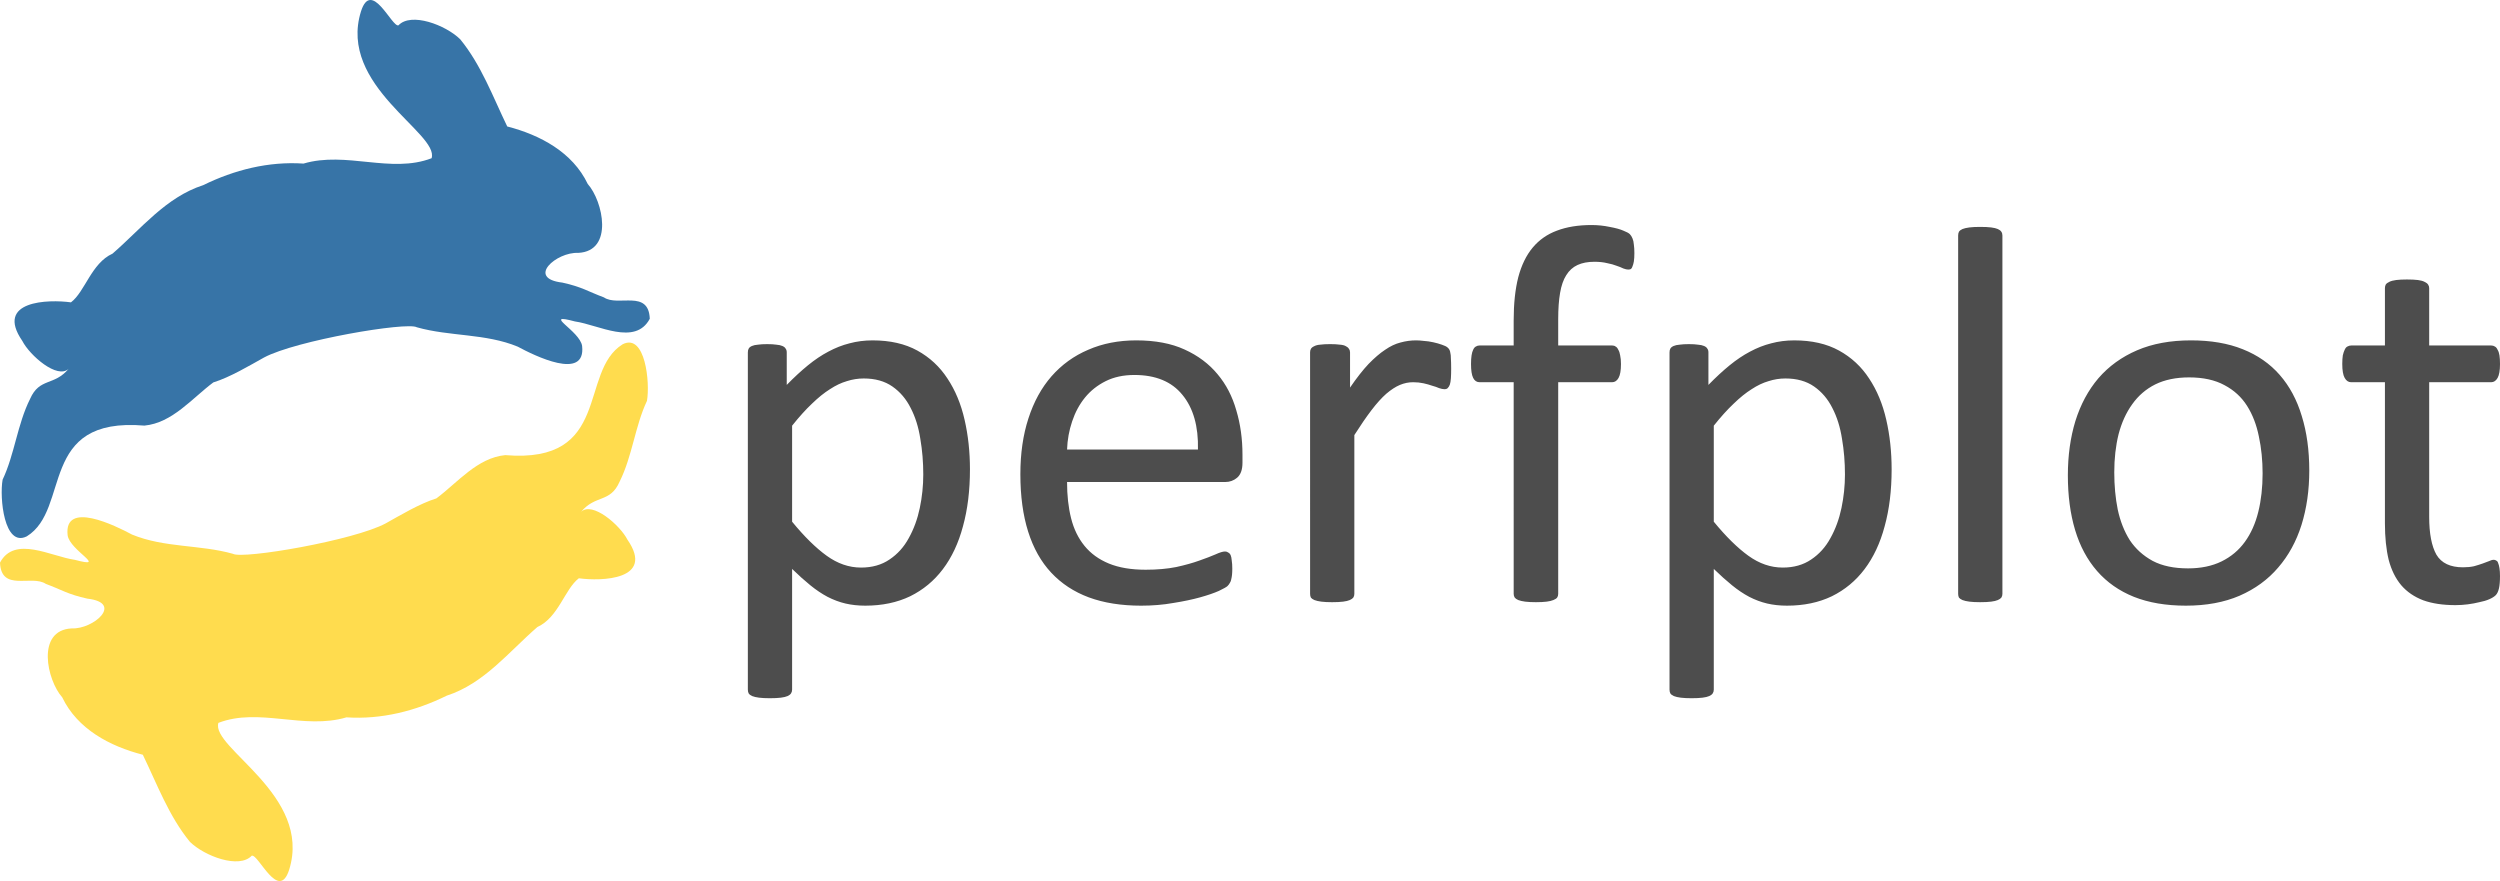
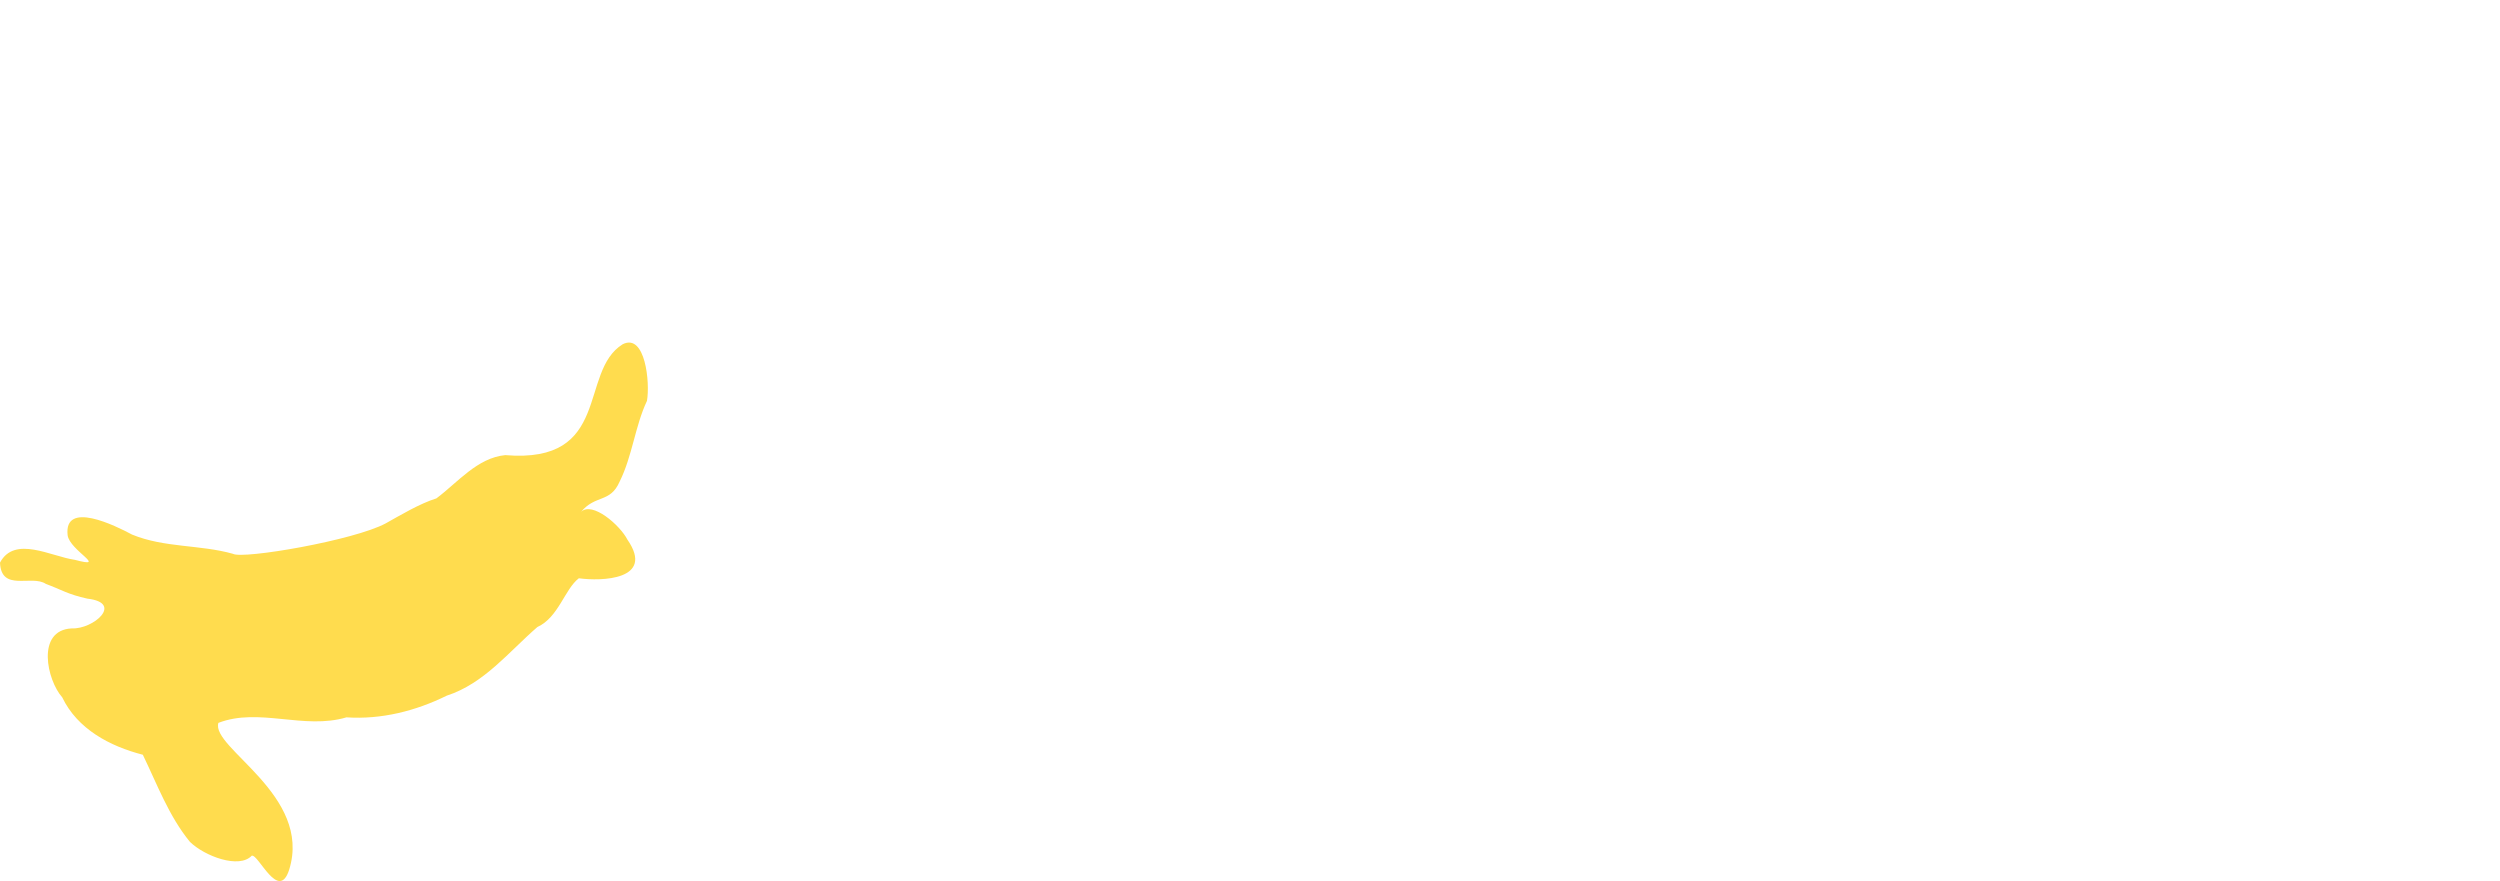
<svg xmlns="http://www.w3.org/2000/svg" width="436.87" height="153.956" viewBox="0 0 409.57 144.337">
-   <path d="M59.138 1.863c-3.81 12.242 12.85 19.956 11.57 24.058-6.647 2.56-13.999-1.187-20.984.878-5.721-.383-11.325 1.026-16.432 3.533-6.136 1.982-10.17 7.165-14.864 11.225-3.464 1.568-4.49 6.217-6.804 7.978-3.672-.511-12.524-.31-7.969 6.32 1.22 2.382 5.745 6.324 7.59 4.561-2.378 2.855-4.766 1.418-6.312 4.922-2.1 4.186-2.544 9.11-4.507 13.246-.53 2.953.25 11.144 3.957 9.287 7.275-4.485 1.743-19.622 19.276-18.145 4.569-.434 7.79-4.465 11.285-7.074 2.72-.835 5.99-2.793 8.31-4.082 5.21-2.793 23.44-5.885 25.036-4.952 5.387 1.527 11.246.988 16.521 3.171 2.708 1.458 11.195 5.673 10.554-.104-.347-2.504-6.755-5.518-1.177-4.022 3.873.547 9.873 4.054 12.263-.44-.192-4.866-5.182-1.923-7.514-3.5-2.531-.937-3.592-1.72-6.804-2.423-5.975-.698-.958-5.048 2.588-4.869 5.882-.289 4.056-8.503 1.569-11.285-2.491-5.22-7.826-8.042-13.195-9.428-2.35-4.865-4.261-10.08-7.704-14.285-2.4-2.35-8.058-4.476-10.115-2.28-1.074.354-4.416-7.671-6.138-2.29z" fill="#3774a7" />
  <path d="M47.377 142.471c3.796-12.247-12.875-19.939-11.6-24.043 6.643-2.567 14 1.17 20.982-.905 5.722.376 11.324-1.04 16.428-3.554 6.133-1.99 10.16-7.178 14.849-11.244 3.462-1.573 4.481-6.223 6.794-7.987 3.673.507 12.524.293 7.96-6.33-1.223-2.38-5.752-6.317-7.595-4.551 2.374-2.858 4.764-1.424 6.305-4.93 2.095-4.189 2.533-9.114 4.49-13.252.526-2.954-.265-11.143-3.97-9.282-7.268 4.495-1.716 19.624-19.252 18.17-4.568.44-7.783 4.475-11.276 7.088-2.719.839-5.985 2.801-8.303 4.093-5.207 2.8-23.434 5.915-25.031 4.984-5.389-1.52-11.247-.972-16.525-3.15-2.71-1.453-11.202-5.658-10.554.119.35 2.503 6.763 5.509 1.183 4.02-3.874-.542-9.878-4.04-12.262.457.197 4.865 5.183 1.915 7.518 3.49 2.532.933 3.595 1.715 6.807 2.413 5.975.69.965 5.047-2.581 4.873-5.882.296-4.045 8.508-1.555 11.287 2.498 5.217 7.836 8.031 13.207 9.41 2.356 4.863 4.275 10.075 7.722 14.276 2.404 2.346 8.065 4.466 10.118 2.266 1.074-.354 4.426 7.666 6.142 2.283z" fill="#ffdc4e" />
  <g aria-label="perfplot" style="line-height:0%;-inkscape-font-specification:Calibri" font-weight="400" font-size="90.002" font-family="Calibri" letter-spacing="0" word-spacing="0" fill="#4d4d4d" stroke-width=".938">
-     <path d="M158.904 76.902q0 5.185-1.143 9.316-1.098 4.131-3.296 7.032-2.153 2.856-5.36 4.438-3.209 1.538-7.34 1.538-1.758 0-3.252-.351-1.494-.352-2.944-1.099-1.407-.747-2.813-1.89-1.406-1.142-2.988-2.68v19.775q0 .352-.176.616-.176.263-.571.44-.396.175-1.099.263-.703.088-1.802.088-1.054 0-1.758-.088-.703-.088-1.142-.264-.396-.176-.571-.44-.132-.263-.132-.615v-55.24q0-.395.132-.615.131-.264.527-.44.395-.175 1.01-.22.616-.087 1.495-.087.923 0 1.494.088.615.044 1.01.22.396.175.528.439.176.22.176.615v5.318q1.802-1.846 3.472-3.208 1.67-1.363 3.34-2.242 1.713-.922 3.471-1.362 1.802-.483 3.78-.483 4.306 0 7.339 1.67 3.032 1.67 4.922 4.57 1.933 2.9 2.812 6.768.879 3.823.879 8.13zm-7.647.835q0-3.033-.483-5.845-.44-2.857-1.582-5.054-1.099-2.197-2.988-3.516-1.89-1.318-4.703-1.318-1.406 0-2.768.44-1.363.395-2.769 1.318-1.406.879-2.944 2.373-1.538 1.45-3.252 3.604V85.47q2.988 3.648 5.669 5.581 2.68 1.934 5.625 1.934 2.725 0 4.658-1.318 1.978-1.319 3.164-3.516 1.23-2.197 1.802-4.922.571-2.725.571-5.493zM203.553 75.803q0 1.714-.879 2.461-.835.703-1.933.703h-25.928q0 3.296.659 5.933t2.197 4.526q1.538 1.89 4 2.9 2.46 1.012 6.02 1.012 2.812 0 5.01-.44 2.197-.483 3.779-1.055 1.626-.57 2.637-1.01 1.054-.484 1.582-.484.307 0 .527.176.264.132.396.44.131.307.175.878.088.528.088 1.319 0 .571-.044 1.01-.043.396-.131.748-.044.307-.22.571-.132.264-.396.527-.22.22-1.406.791-1.187.528-3.076 1.055-1.89.527-4.395.923-2.46.44-5.273.44-4.878 0-8.57-1.363-3.647-1.362-6.152-4.043-2.505-2.68-3.78-6.724-1.274-4.043-1.274-9.404 0-5.098 1.318-9.141 1.319-4.087 3.78-6.9 2.505-2.856 6.02-4.35 3.516-1.538 7.867-1.538 4.658 0 7.91 1.494 3.296 1.494 5.405 4.043 2.11 2.505 3.077 5.933 1.01 3.383 1.01 7.25zm-7.295-2.153q.132-5.713-2.549-8.965-2.636-3.252-7.866-3.252-2.68 0-4.702 1.01-2.022 1.011-3.384 2.681-1.362 1.67-2.11 3.911-.747 2.198-.834 4.615zM237.743 60.334q0 .967-.044 1.626-.044.66-.175 1.055-.132.351-.352.571-.176.176-.527.176-.352 0-.88-.176-.483-.22-1.142-.395-.615-.22-1.406-.396-.791-.176-1.714-.176-1.099 0-2.153.44-1.055.44-2.242 1.45-1.142 1.01-2.417 2.68-1.274 1.67-2.812 4.088v26.016q0 .351-.176.615-.176.22-.571.396-.396.175-1.099.263-.703.088-1.802.088-1.054 0-1.758-.088-.703-.088-1.142-.263-.396-.176-.571-.396-.132-.264-.132-.615V57.74q0-.351.132-.571.131-.264.527-.44.395-.22 1.01-.263.616-.088 1.627-.088.966 0 1.582.088.659.044 1.01.264.352.175.484.439.176.22.176.571v5.757q1.626-2.373 3.032-3.867 1.45-1.494 2.725-2.33 1.274-.878 2.505-1.186 1.274-.351 2.548-.351.572 0 1.275.088.747.044 1.538.22.791.175 1.406.395.66.22.923.44.264.219.352.439.088.176.132.483.087.308.087.923.044.571.044 1.582zM267.758 41.481q0 .835-.087 1.363-.088.483-.22.79-.088.308-.264.44-.176.088-.44.088-.307 0-.79-.176-.44-.22-1.099-.44-.66-.263-1.582-.439-.879-.22-2.066-.22-1.626 0-2.768.528-1.143.527-1.846 1.67-.703 1.098-1.01 2.9-.308 1.758-.308 4.307v4.307h8.833q.351 0 .571.175.264.132.44.528.22.351.307.923.132.571.132 1.406 0 1.582-.395 2.285-.396.703-1.055.703h-8.833v34.674q0 .351-.176.615-.176.22-.615.396-.396.175-1.099.263-.703.088-1.758.088-1.054 0-1.758-.088-.703-.088-1.142-.263-.396-.176-.571-.396-.176-.264-.176-.615V62.619h-5.581q-.704 0-1.055-.703-.352-.703-.352-2.285 0-.835.088-1.406.088-.572.264-.923.176-.396.44-.528.263-.175.615-.175h5.58v-4.087q0-4.131.748-7.076.79-2.988 2.373-4.878 1.582-1.89 3.955-2.768 2.417-.923 5.67-.923 1.537 0 2.987.308 1.45.263 2.242.615.79.307 1.054.571.264.264.44.703.176.396.22 1.011.087.571.087 1.406zM309.903 76.902q0 5.185-1.143 9.316-1.098 4.131-3.296 7.032-2.153 2.856-5.361 4.438-3.208 1.538-7.34 1.538-1.757 0-3.251-.351-1.494-.352-2.945-1.099-1.406-.747-2.812-1.89-1.406-1.142-2.988-2.68v19.775q0 .352-.176.616-.176.263-.572.44-.395.175-1.098.263-.703.088-1.802.088-1.055 0-1.758-.088-.703-.088-1.142-.264-.396-.176-.572-.44-.132-.263-.132-.615v-55.24q0-.395.132-.615.132-.264.528-.44.395-.175 1.01-.22.616-.087 1.495-.087.922 0 1.494.088.615.044 1.01.22.396.175.528.439.176.22.176.615v5.318q1.801-1.846 3.471-3.208 1.67-1.363 3.34-2.242 1.714-.922 3.472-1.362 1.802-.483 3.78-.483 4.306 0 7.338 1.67 3.033 1.67 4.922 4.57 1.934 2.9 2.813 6.768.879 3.823.879 8.13zm-7.647.835q0-3.033-.483-5.845-.44-2.857-1.582-5.054-1.099-2.197-2.989-3.516-1.89-1.318-4.702-1.318-1.406 0-2.768.44-1.363.395-2.77 1.318-1.405.879-2.943 2.373-1.539 1.45-3.252 3.604V85.47q2.988 3.648 5.669 5.581 2.68 1.934 5.625 1.934 2.724 0 4.658-1.318 1.978-1.319 3.164-3.516 1.23-2.197 1.802-4.922.571-2.725.571-5.493zM328.052 97.293q0 .351-.175.615-.176.22-.572.396-.395.175-1.098.263-.703.088-1.802.088-1.055 0-1.758-.088-.703-.088-1.142-.263-.396-.176-.572-.396-.132-.264-.132-.615V38.58q0-.352.132-.615.176-.264.572-.44.439-.176 1.142-.264.703-.087 1.758-.087 1.099 0 1.802.087.703.088 1.098.264.396.176.572.44.175.263.175.615zM378.327 77.078q0 4.834-1.275 8.92-1.274 4.044-3.823 6.988-2.505 2.944-6.328 4.614-3.78 1.626-8.79 1.626-4.877 0-8.525-1.45-3.604-1.45-6.02-4.219-2.418-2.768-3.604-6.723-1.187-3.956-1.187-8.965 0-4.834 1.23-8.878 1.275-4.087 3.78-7.03 2.549-2.945 6.328-4.571 3.78-1.626 8.834-1.626 4.878 0 8.481 1.45 3.648 1.45 6.065 4.219 2.417 2.768 3.603 6.724 1.23 3.955 1.23 8.92zm-7.647.483q0-3.208-.615-6.065-.571-2.856-1.934-5.01-1.362-2.153-3.691-3.383-2.33-1.275-5.801-1.275-3.208 0-5.537 1.143-2.285 1.142-3.78 3.252-1.494 2.065-2.24 4.922-.704 2.856-.704 6.24 0 3.252.571 6.109.616 2.856 1.978 5.01 1.406 2.109 3.735 3.383 2.33 1.23 5.801 1.23 3.164 0 5.493-1.142 2.33-1.142 3.824-3.208 1.494-2.065 2.197-4.922.703-2.856.703-6.284zM409.572 94.392q0 1.275-.175 2.022-.176.747-.528 1.098-.351.352-1.054.66-.704.307-1.626.483-.88.22-1.89.352-1.01.131-2.022.131-3.076 0-5.273-.79-2.197-.836-3.604-2.462-1.406-1.67-2.065-4.174-.615-2.55-.615-5.977V62.619h-5.538q-.659 0-1.054-.703-.396-.703-.396-2.285 0-.835.088-1.406.132-.572.308-.923.175-.396.44-.528.307-.175.658-.175h5.494v-9.405q0-.307.131-.571.176-.264.572-.44.44-.22 1.142-.307.703-.088 1.758-.088 1.099 0 1.802.088.703.088 1.099.307.395.176.57.44.177.264.177.571V56.6h10.151q.352 0 .615.175.264.132.44.528.22.351.308.923.087.571.087 1.406 0 1.582-.395 2.285-.396.703-1.055.703h-10.151V84.68q0 4.087 1.186 6.197 1.23 2.065 4.35 2.065 1.012 0 1.803-.176.79-.22 1.406-.44.615-.219 1.055-.395.44-.22.79-.22.22 0 .396.132.22.088.308.396.132.308.22.835.087.527.087 1.318z" style="-inkscape-font-specification:Calibri" />
-   </g>
+     </g>
</svg>